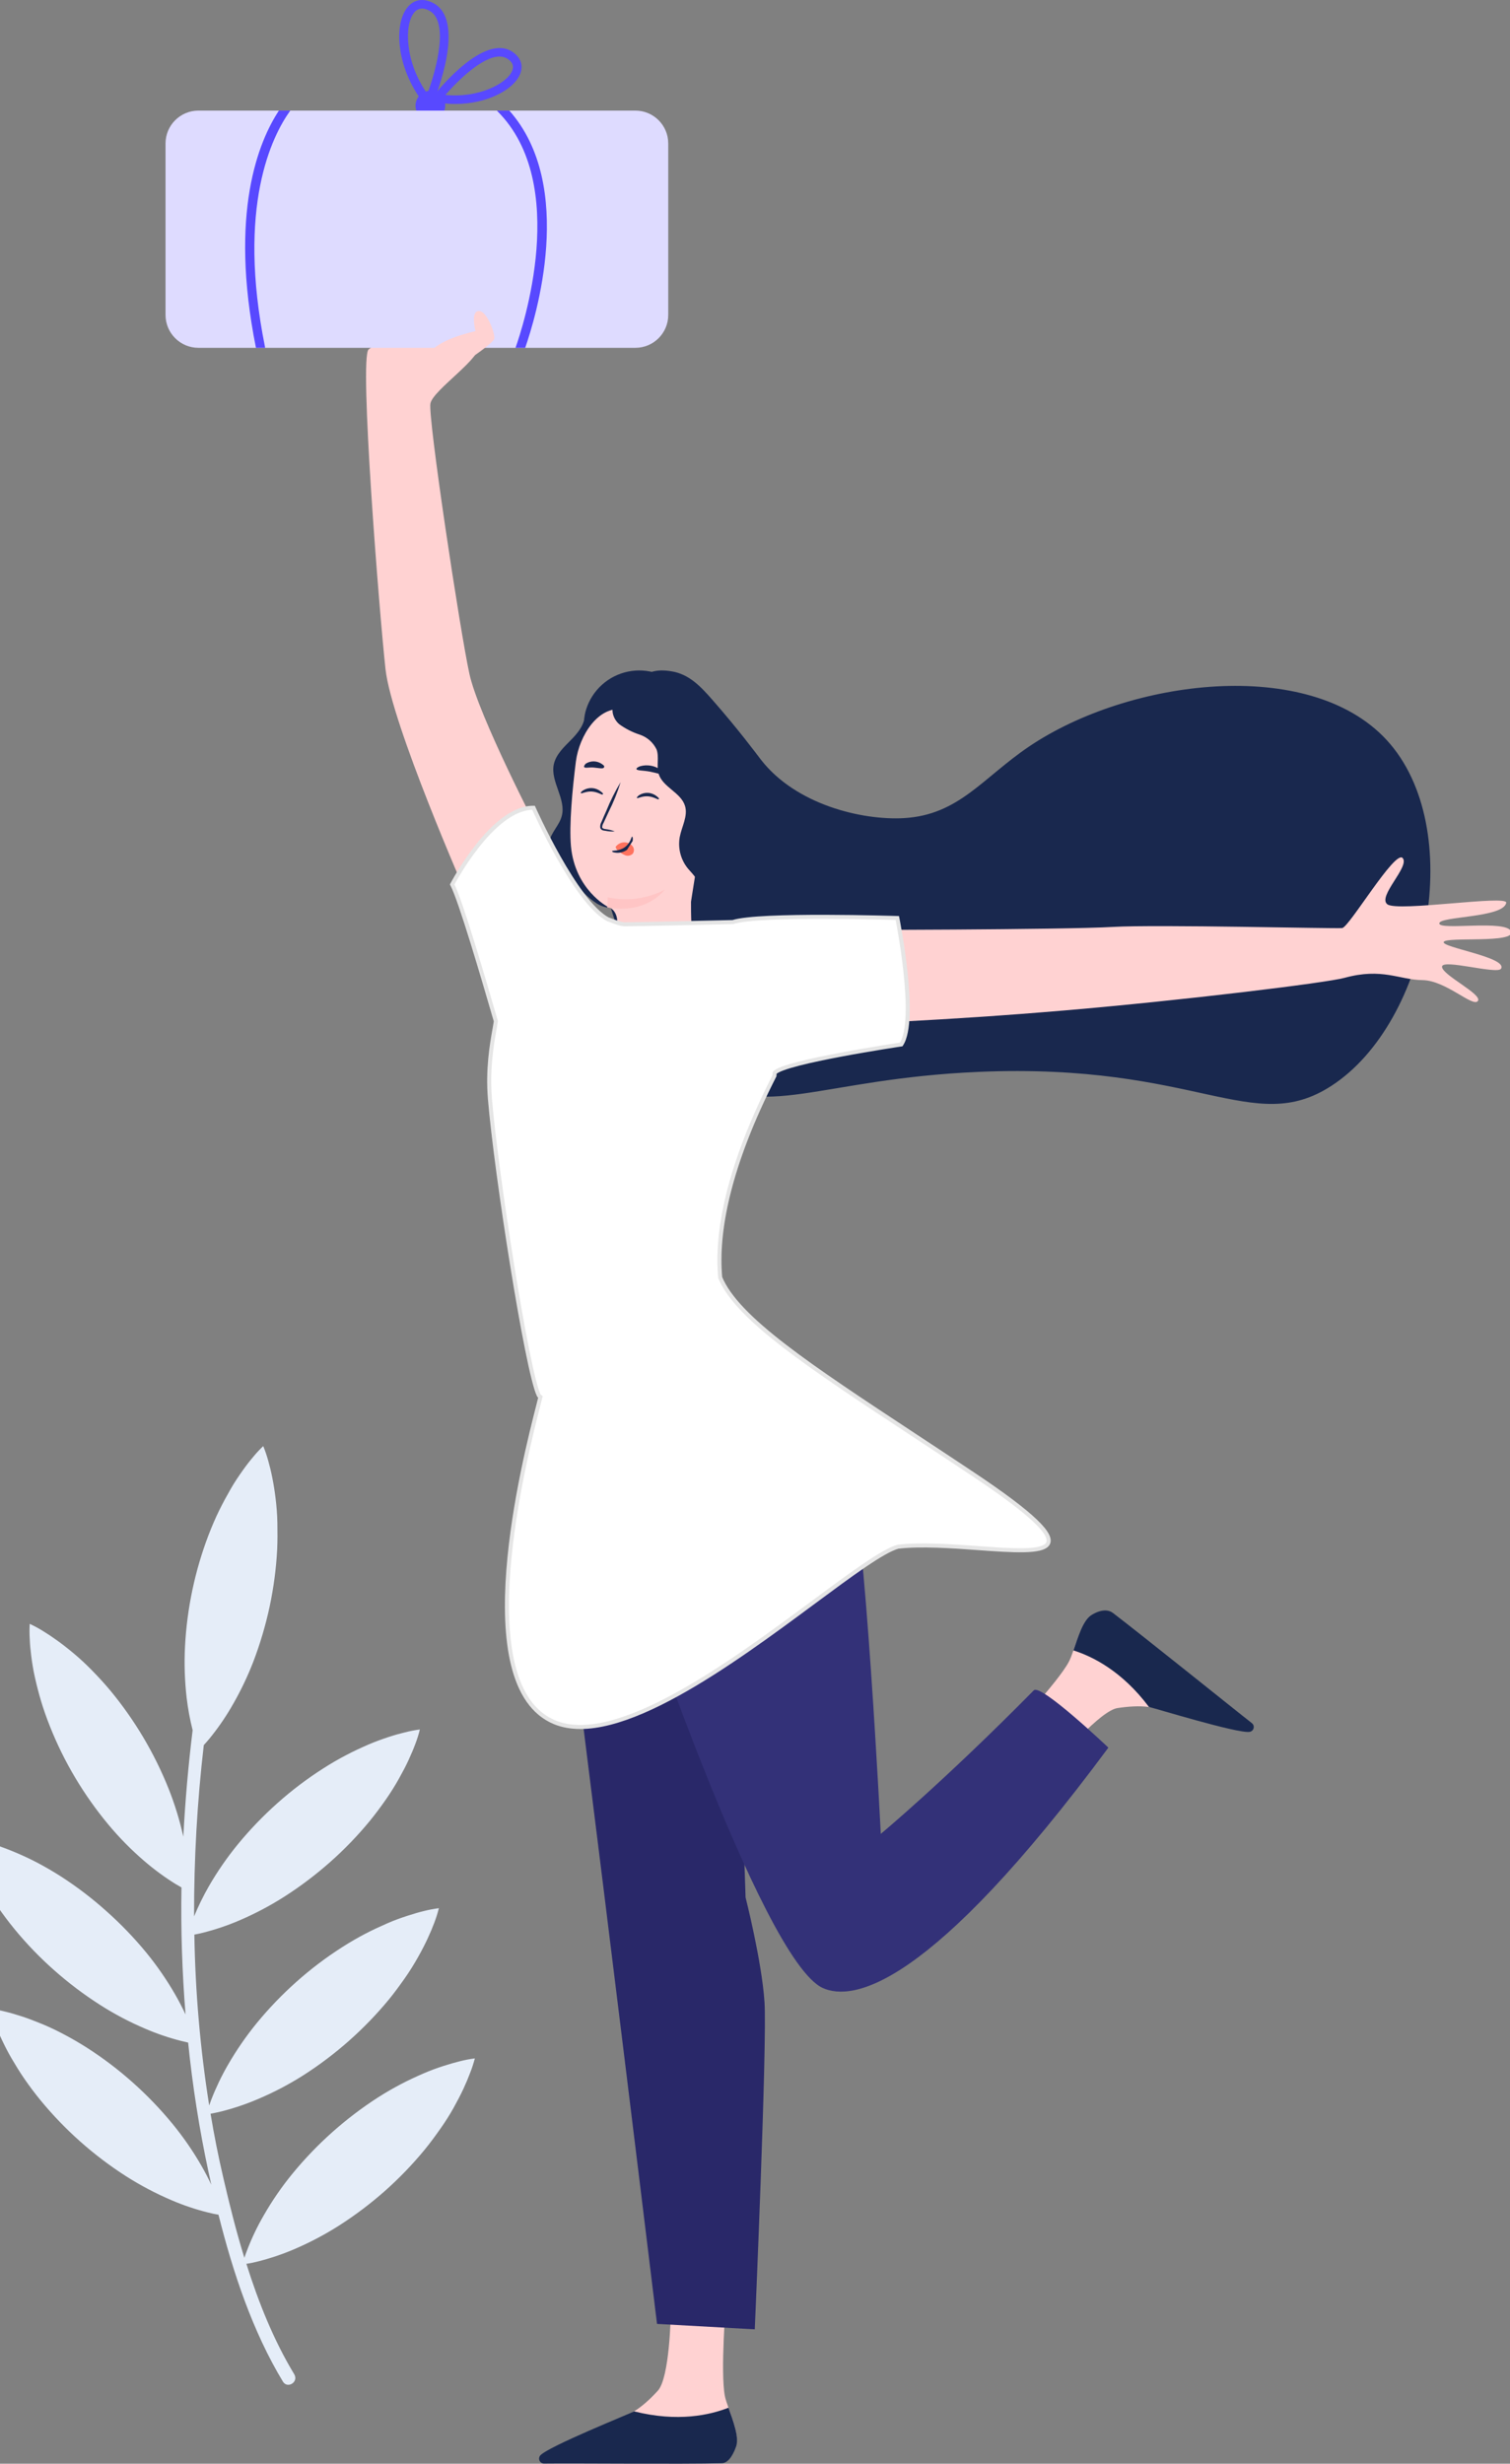
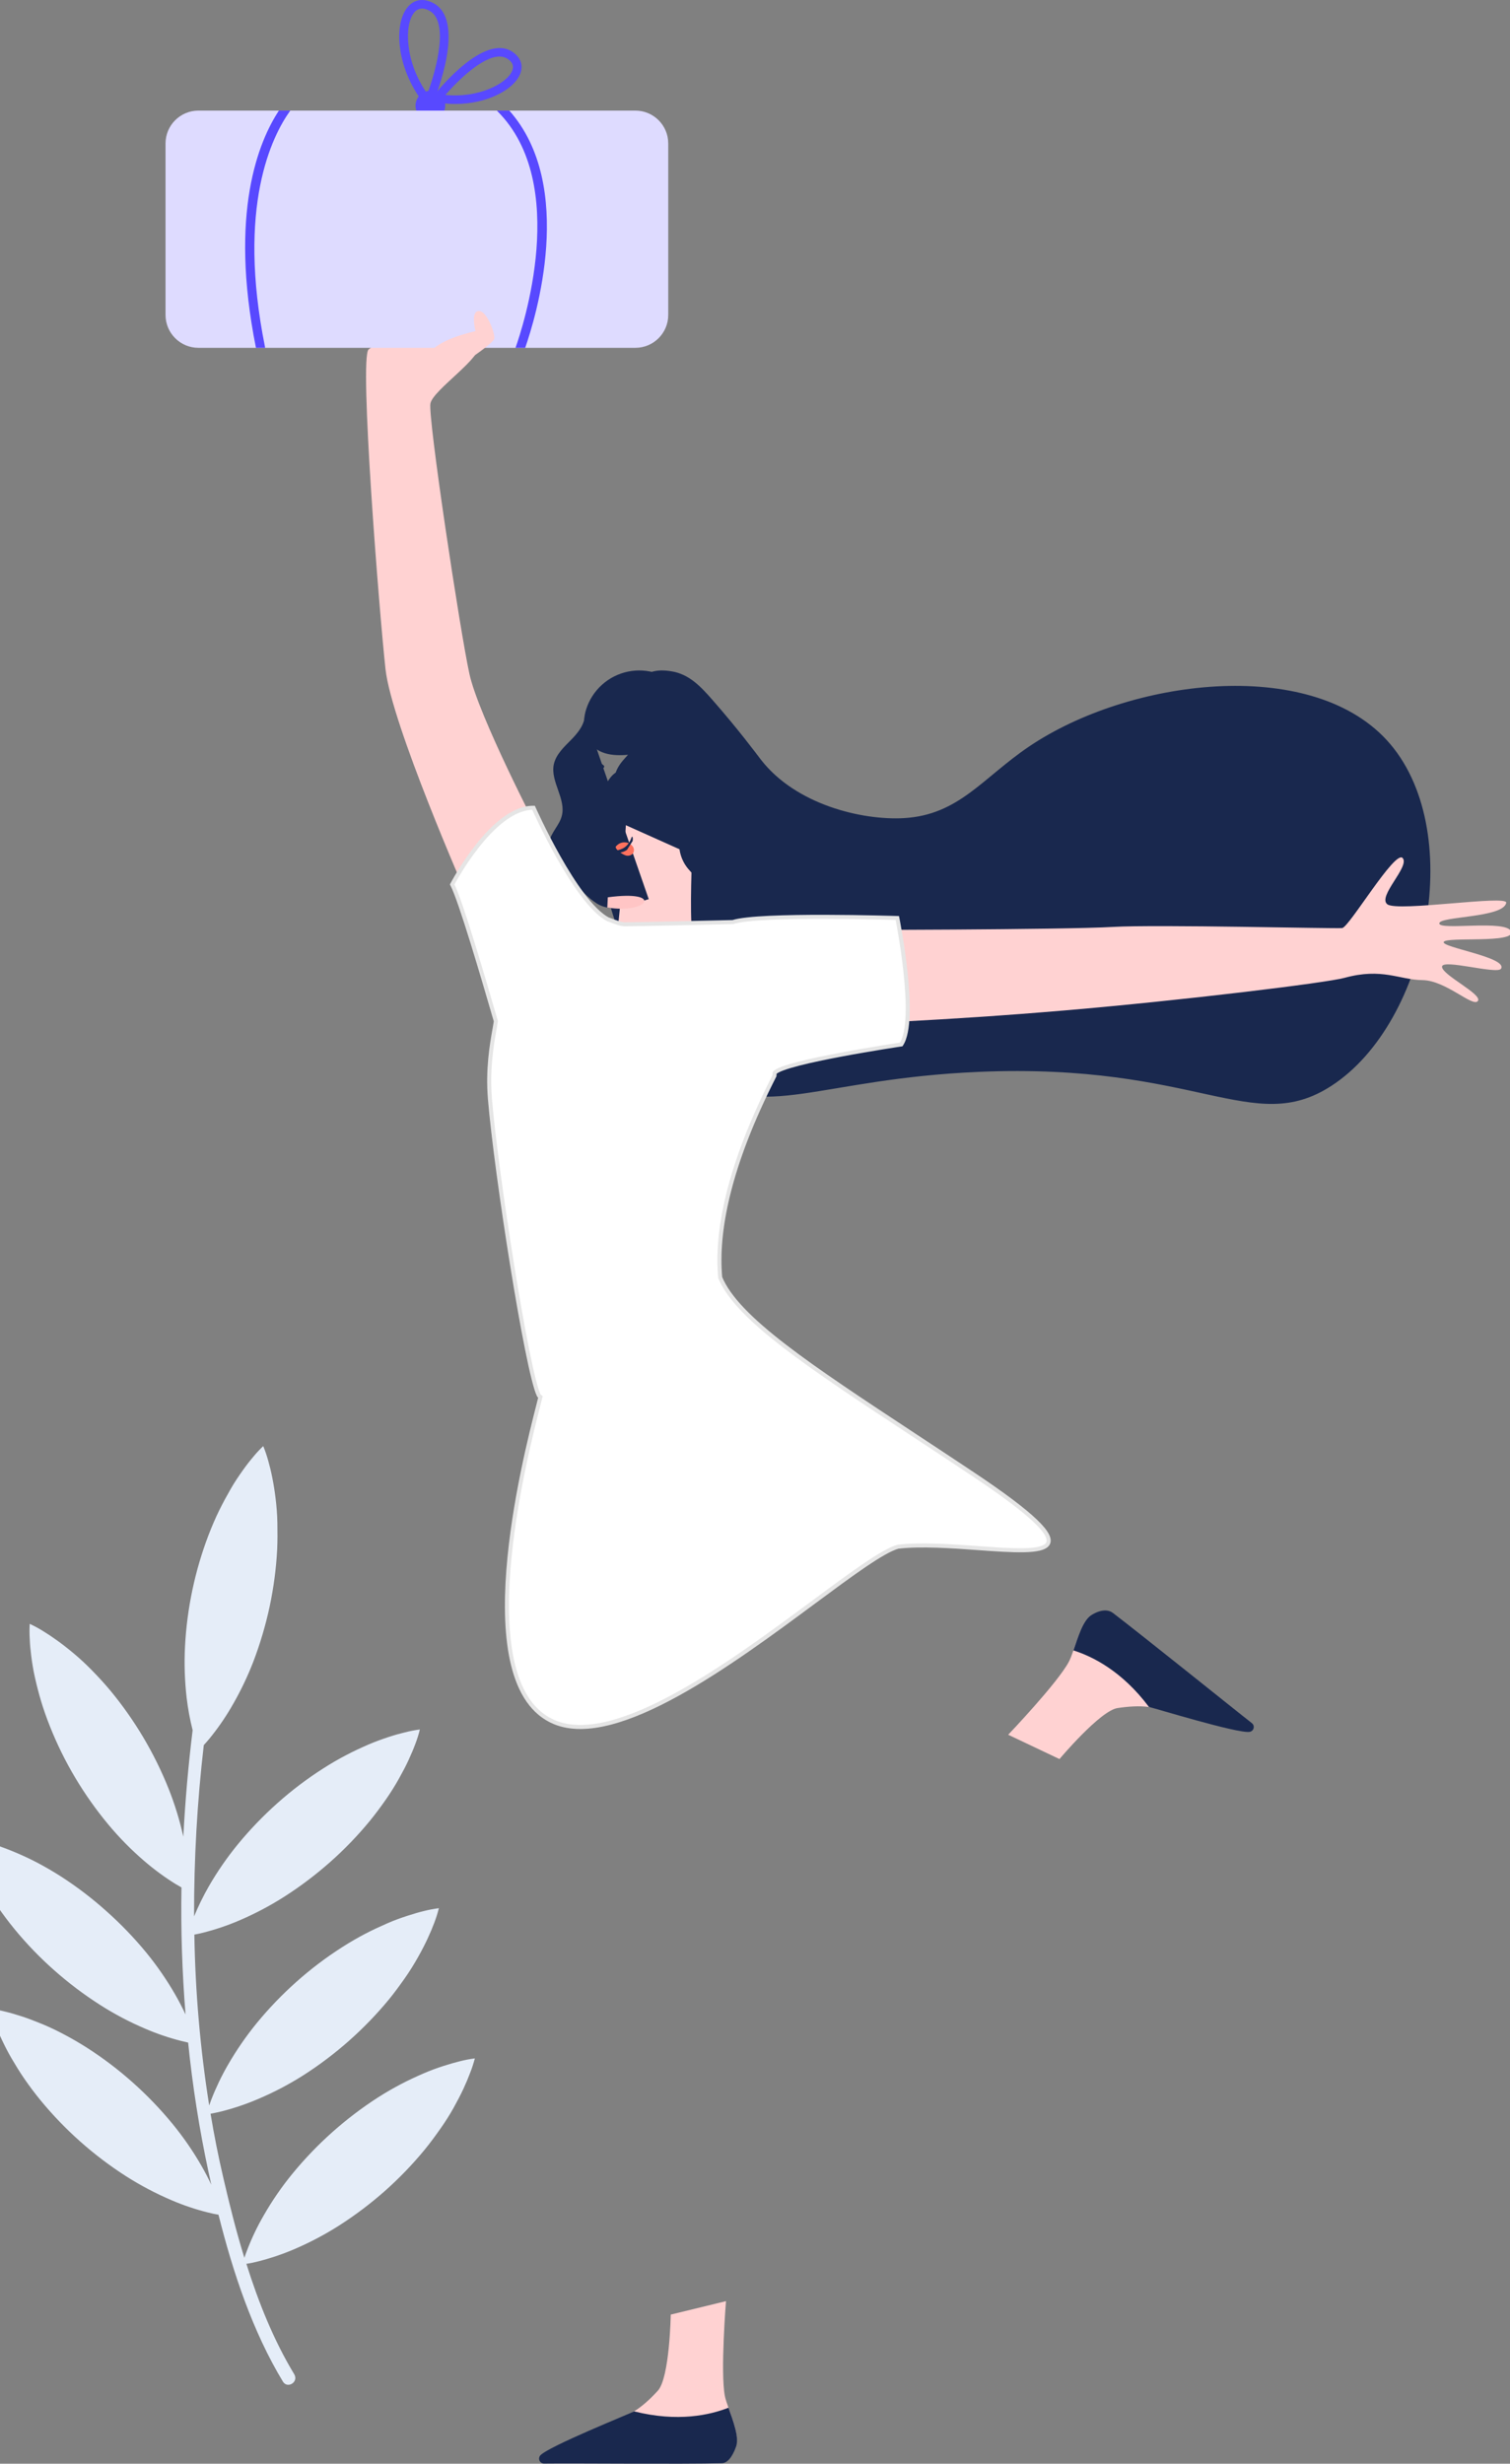
<svg xmlns="http://www.w3.org/2000/svg" width="374" height="610" viewBox="0 0 374 610" fill="none">
  <rect x="0" y="0" width="374" height="610" fill="#808080" stroke="none" />
  <g clip-path="url(#clip0)">
    <path d="M70.079 589.679C62.58 577.288 57.706 562.668 54.118 548.35C53.464 548.24 52.541 548.067 51.423 547.776C48.354 547.006 45.351 545.991 42.444 544.741C38.547 543.076 34.793 541.096 31.219 538.82C23.233 533.703 16.095 527.37 10.065 520.049C8.611 518.275 7.284 516.498 6.057 514.723C4.829 512.949 3.801 511.228 2.832 509.586C1.864 507.944 1.089 506.361 0.399 504.904C-0.291 503.447 -0.814 502.148 -1.228 501.032C-1.692 499.831 -2.082 498.604 -2.396 497.356C-1.122 497.519 0.141 497.763 1.384 498.088C2.548 498.365 3.918 498.759 5.431 499.254C6.944 499.749 8.605 500.385 10.374 501.111C12.143 501.837 13.98 502.707 15.849 503.698C17.718 504.688 19.66 505.805 21.593 507.038C25.577 509.594 29.352 512.461 32.884 515.612C36.42 518.759 39.707 522.177 42.713 525.833C45.405 529.113 47.818 532.611 49.928 536.291C50.855 537.905 51.647 539.458 52.337 540.916L51.615 537.629C49.36 527.094 47.686 516.444 46.6 505.726L44.922 505.335C41.854 504.559 38.853 503.539 35.948 502.282C32.045 500.624 28.288 498.642 24.717 496.355C20.729 493.805 16.946 490.946 13.404 487.805C9.858 484.673 6.569 481.261 3.569 477.602C2.115 475.824 0.779 474.048 -0.439 472.276C-1.654 470.536 -2.707 468.78 -3.663 467.138C-4.62 465.496 -5.412 463.908 -6.097 462.456C-6.781 461.005 -7.31 459.7 -7.729 458.578C-8.19 457.381 -8.58 456.157 -8.897 454.915C-7.626 455.075 -6.366 455.314 -5.124 455.629C-3.954 455.924 -2.577 456.312 -1.071 456.801C0.436 457.29 2.109 457.925 3.873 458.669C5.636 459.413 7.473 460.259 9.353 461.25C11.234 462.24 13.165 463.369 15.092 464.596C19.075 467.162 22.847 470.04 26.372 473.205C29.91 476.35 33.199 479.766 36.207 483.421C38.893 486.705 41.306 490.202 43.422 493.879C44.41 495.607 45.245 497.258 45.959 498.761C45.108 488.309 44.772 477.827 44.95 467.316C44.484 467.056 43.97 466.761 43.38 466.405C40.693 464.726 38.138 462.845 35.737 460.779C32.521 458.018 29.541 454.993 26.828 451.736C23.8 448.096 21.061 444.225 18.636 440.159C16.209 436.09 14.112 431.832 12.365 427.429C11.518 425.313 10.781 423.212 10.168 421.172C9.556 419.132 9.06 417.147 8.644 415.293C8.228 413.44 7.954 411.687 7.749 410.101C7.544 408.514 7.412 407.089 7.375 405.911C7.287 404.627 7.283 403.338 7.364 402.054C8.529 402.598 9.659 403.212 10.749 403.894C11.765 404.518 12.949 405.3 14.253 406.242C15.557 407.183 16.934 408.262 18.397 409.49C19.86 410.718 21.356 412.114 22.838 413.632C24.32 415.15 25.841 416.794 27.312 418.551C33.357 425.852 38.228 434.049 41.751 442.847C43.289 446.711 44.512 450.692 45.408 454.752C45.864 445.946 46.633 437.157 47.714 428.384C47.048 425.756 46.553 423.087 46.232 420.396C45.746 416.181 45.608 411.934 45.82 407.697C46.31 398.235 48.279 388.909 51.654 380.058C52.475 377.928 53.349 375.883 54.286 373.977C55.223 372.07 56.209 370.279 57.158 368.622C58.107 366.965 59.103 365.51 60.026 364.202C60.95 362.894 61.809 361.785 62.587 360.87C63.395 359.871 64.268 358.926 65.201 358.042C65.687 359.229 66.1 360.444 66.438 361.681C66.772 362.834 67.111 364.208 67.426 365.774C67.741 367.339 68.033 369.098 68.258 370.985C68.483 372.873 68.666 374.901 68.701 377.061C68.736 379.221 68.754 381.41 68.647 383.684C68.397 388.418 67.775 393.125 66.788 397.761C65.796 402.383 64.453 406.924 62.772 411.342C61.247 415.29 59.4 419.105 57.25 422.75C55.65 425.475 53.841 428.073 51.84 430.518C51.31 431.148 50.865 431.653 50.475 432.076C48.837 446.152 48.035 460.312 48.072 474.484C49.121 471.941 50.332 469.469 51.697 467.082C53.811 463.41 56.223 459.918 58.907 456.64C61.911 452.985 65.196 449.571 68.732 446.427C72.257 443.283 76.028 440.426 80.009 437.883C81.944 436.64 83.859 435.528 85.754 434.549C87.633 433.548 89.494 432.709 91.234 431.949C92.975 431.189 94.656 430.599 96.177 430.094C97.697 429.59 99.059 429.217 100.231 428.937C101.469 428.616 102.726 428.372 103.995 428.205C103.688 429.45 103.302 430.675 102.838 431.871C102.427 432.997 101.852 434.331 101.205 435.754C100.557 437.176 99.711 438.773 98.78 440.435C97.848 442.097 96.773 443.828 95.553 445.579C94.334 447.33 93.01 449.107 91.581 450.864C88.576 454.519 85.285 457.929 81.737 461.061C78.198 464.19 74.422 467.041 70.443 469.588C66.87 471.867 63.116 473.848 59.217 475.51C56.311 476.754 53.311 477.765 50.244 478.534C49.436 478.741 48.714 478.893 48.141 478.995C48.366 493.166 49.594 507.303 51.814 521.302C51.96 520.874 52.127 520.411 52.322 519.883C53.467 516.928 54.835 514.065 56.416 511.318C58.529 507.649 60.936 504.158 63.614 500.877C66.62 497.221 69.907 493.804 73.445 490.658C76.973 487.517 80.746 484.662 84.728 482.12C86.636 480.897 88.57 479.777 90.456 478.793C92.341 477.808 94.196 476.964 95.942 476.198C97.688 475.431 99.363 474.836 100.879 474.349C102.394 473.862 103.754 473.454 104.927 473.174C106.17 472.86 107.431 472.619 108.702 472.453C108.39 473.7 108.002 474.927 107.54 476.126C107.128 477.24 106.577 478.55 105.901 480.003C105.225 481.455 104.419 483.021 103.476 484.684C102.533 486.347 101.475 488.082 100.249 489.816C99.023 491.55 97.718 493.356 96.283 495.107C90.243 502.411 83.102 508.73 75.116 513.837C71.535 516.108 67.772 518.077 63.866 519.726C60.957 520.966 57.958 521.98 54.893 522.761C53.756 523.04 52.808 523.228 52.154 523.344C53.037 528.705 54.098 534.01 55.333 539.298C56.839 545.793 58.495 552.476 60.531 559.021C60.702 558.482 60.923 557.832 61.217 557.104C62.348 554.143 63.717 551.279 65.31 548.539C67.41 544.862 69.818 541.369 72.509 538.098C78.528 530.781 85.649 524.444 93.616 519.312C95.547 518.076 97.482 516.969 99.373 515.978C101.264 514.987 103.118 514.143 104.859 513.383C106.599 512.623 108.274 512.027 109.795 511.534C111.316 511.041 112.678 510.657 113.832 510.371C115.076 510.051 116.339 509.808 117.613 509.645C117.29 510.883 116.892 512.1 116.421 513.289C116.004 514.398 115.458 515.713 114.788 517.16C114.118 518.606 113.294 520.179 112.369 521.847C111.443 523.515 110.351 525.251 109.13 526.979C107.91 528.708 106.599 530.519 105.164 532.27C102.156 535.922 98.866 539.333 95.327 542.473C91.787 545.601 88.01 548.451 84.032 550.999C80.459 553.274 76.707 555.253 72.812 556.916C69.902 558.154 66.9 559.163 63.833 559.934C62.667 560.232 61.707 560.419 61.024 560.507C64.043 570.099 67.812 579.486 72.896 587.88C73.996 589.861 71.162 591.474 70.079 589.679Z" fill="#E5EDF8" />
    <path d="M343.455 183.226C324.27 162.404 279.636 168.114 254.878 184.839C243.373 192.609 237.469 201.788 223.876 202.559C213.543 203.145 197.104 199.258 188.445 188.06C187.355 186.65 182.993 180.733 176.441 173.271C173.554 169.982 170.681 166.884 166.23 166.2C165.09 166.022 161.336 165.411 158.848 167.84C156.832 169.809 156.34 173.235 156.935 175.703C157.291 177.179 157.753 177.334 157.687 178.301C157.503 181.016 152.559 182.198 152.835 183.564C153.031 184.54 155.603 184.184 156.045 185.409C156.531 186.753 153.706 187.919 152.493 191.29C150.212 192.812 148.782 196.603 148.285 201.674C147.553 209.129 148.301 215.185 149.715 219.747C156.513 241.712 161.377 257.422 173.146 266.196C188.728 277.811 202.759 267.087 242.397 265.39C296.67 263.068 310.204 281.472 329.713 268.88C354.07 253.159 363.367 204.847 343.455 183.226Z" fill="#19284E" />
    <path d="M179.817 569.745C179.817 569.745 178.39 587.502 179.545 593.271C180.168 596.359 183.621 602.72 182.036 605.628C180.451 608.535 178.639 609.263 178.639 609.263L137.598 609.9C135.36 609.938 136.843 608.524 138.64 607.219C141.591 605.088 143.973 603.678 153.397 599.199C154.012 598.908 156.25 597.509 157.058 597.023C159.104 595.797 161.161 593.863 162.931 591.929C165.875 588.705 166.135 573.075 166.135 573.075L179.817 569.745Z" fill="#FFD2D2" />
-     <path d="M147.737 333.756C147.737 333.756 130.092 325.064 133.489 343.964C136.886 362.863 162.732 575.383 162.732 575.383L186.944 576.725C186.944 576.725 190.035 505.869 189.355 495.695C188.676 485.522 184.664 469.779 184.664 469.779L182.611 406.916L159.769 329.307L147.737 333.756Z" fill="#292869" />
    <path d="M157.065 597.037C167.92 599.771 175.936 597.912 180.431 596.132C181.59 599.356 183.126 603.402 182.318 605.732C181.322 608.587 180.024 609.857 178.771 609.88C168.852 610.136 142.33 609.861 134.767 609.959C134.533 609.965 134.303 609.903 134.103 609.78C133.904 609.658 133.744 609.481 133.643 609.271C133.542 609.06 133.504 608.825 133.533 608.593C133.562 608.362 133.658 608.143 133.808 607.965C135.676 605.755 156.253 597.519 157.065 597.037Z" fill="#19284E" />
    <path d="M133.496 206.052C133.496 206.052 118.576 177.395 116.263 166.836C113.949 156.278 105.936 103.295 106.612 99.883C107.287 96.47 119.958 88.254 118.395 85.354C116.832 82.454 104.762 82.447 101.996 82.696C99.229 82.945 93.693 84.551 91.3 86.512C88.907 88.472 93.976 151.999 95.482 165.675C96.987 179.352 115.523 221.482 115.523 221.482L133.496 206.052Z" fill="#FFD2D2" />
    <path d="M249.711 429.509C249.711 429.509 262.011 416.621 264.751 411.41C266.219 408.619 267.548 401.507 270.613 400.248C273.677 398.989 275.519 399.562 275.519 399.562L307.804 424.894C309.563 426.274 307.525 426.44 305.306 426.319C301.667 426.115 298.931 425.712 288.786 423.257C288.125 423.095 285.502 422.775 284.57 422.643C282.207 422.307 279.392 422.514 276.799 422.903C272.477 423.551 262.415 435.531 262.415 435.531L249.711 429.509Z" fill="#FFD2D2" />
    <path d="M284.584 422.641C277.877 413.681 270.476 410.076 265.867 408.632C266.999 405.401 268.237 401.174 270.343 399.873C272.918 398.285 274.691 398.613 275.684 399.379C283.546 405.412 304.123 421.95 310.056 426.634C310.242 426.776 310.383 426.97 310.462 427.191C310.541 427.412 310.553 427.65 310.499 427.879C310.445 428.107 310.326 428.314 310.156 428.476C309.986 428.638 309.773 428.747 309.543 428.791C306.701 429.319 285.516 422.772 284.584 422.641Z" fill="#19284E" />
-     <path d="M140.633 340.606C140.633 340.606 180.198 323.031 180.821 325.033C185.78 340.995 201.202 335.844 210.377 363.962C214.215 375.735 218.156 454.05 218.156 454.05C218.156 454.05 233.755 441.116 256.053 418.514C257.763 416.779 274.524 432.703 274.524 432.703C230.267 492.444 211.177 495.558 203.791 492.214C188.377 485.234 155.858 387.571 155.903 387.582C151.986 379.977 140.633 340.606 140.633 340.606Z" fill="#333178" />
    <path d="M206.23 230.279C206.23 230.279 263.418 230.207 275.676 229.502C286.761 228.861 330.712 229.981 332.434 229.781C334.155 229.581 345.511 210.358 347.402 212.435C349.293 214.513 341.077 221.968 343.628 223.902C346.179 225.837 373.444 221.5 373.067 223.525C372.388 227.296 356.46 226.813 356.491 228.635C356.521 230.456 373.146 227.613 374.275 230.633C375.403 233.653 358.268 231.866 357.585 233.216C356.902 234.566 373.478 237.032 371.78 239.841C370.859 241.35 357.094 237.292 357.162 239.374C357.23 241.455 367.27 246.187 366.039 247.843C364.809 249.498 358.159 242.756 352.331 242.673C346.504 242.59 342.33 239.551 333.026 242.104C328.433 243.359 293.366 247.643 263.735 250.173C233.36 252.767 208.461 253.589 208.461 253.589L206.23 230.279Z" fill="#FFD2D2" />
    <path d="M171.426 211.671C171.426 211.671 170.791 225.423 171.426 231.155C172.06 236.886 165.545 250.314 153.392 250.544C141.239 250.774 151.611 237.659 152.675 232.022C153.739 226.385 155.015 204.318 155.015 204.318L171.426 211.671Z" fill="#FFD2D2" />
    <path d="M144.85 176.935C144.85 179.378 143.115 181.503 141.368 183.262C139.622 185.021 137.704 186.817 137.166 189.248C136.275 193.548 140.281 197.799 139.133 202.062C138.534 204.334 136.531 206.069 136.055 208.378C135.922 209.508 136.032 210.655 136.377 211.739C136.723 212.824 137.296 213.823 138.058 214.669C139.438 216.477 141.185 216.33 142.395 218.26C143.804 220.43 145.651 222.282 147.818 223.696C152.411 226.591 158.348 223.171 160.681 222.633" fill="#19284E" />
    <path d="M182.493 183.005C182.701 180.77 180.734 178.913 178.707 177.973C176.679 177.032 174.382 176.58 172.599 175.212C171.158 173.853 169.861 172.351 168.726 170.729C167.118 168.884 165.048 167.5 162.729 166.72C160.409 165.94 157.924 165.79 155.528 166.288C153.132 166.785 150.911 167.911 149.094 169.55C147.276 171.189 145.928 173.283 145.187 175.615C144.197 178.742 144.515 182.541 146.885 184.813C149.658 187.44 154.007 187.159 157.781 186.621C161.556 186.084 165.831 185.595 168.775 187.965C170.571 189.406 171.524 191.63 172.55 193.682C173.576 195.734 174.895 197.86 177.021 198.739C179.146 199.619 182.176 198.507 182.396 196.223" fill="#19284E" />
-     <path d="M174.022 181.931L154.477 175.664C148.162 174.589 143.483 182.151 142.641 188.503C141.749 195.564 140.943 204.225 141.419 209.563C142.433 220.3 150.5 224.5 150.5 224.5C150.5 224.5 152.915 225 152.915 228.5C152.747 231.489 150.945 235.009 152.915 237.263C154.886 239.517 157.661 240.909 160.646 241.14C163.63 241.358 165.716 242.932 168 241C170.284 239.068 169.5 234 170 230.5L177.052 185.938C177.129 185.014 176.863 184.094 176.304 183.355C175.745 182.615 174.932 182.108 174.022 181.931Z" fill="#FFD2D2" />
    <path d="M143.904 196.395C144.05 196.578 145.125 195.882 146.603 195.979C148.081 196.077 149.046 196.871 149.266 196.7C149.486 196.529 149.266 196.297 148.753 195.93C148.152 195.452 147.417 195.171 146.65 195.125C145.883 195.079 145.12 195.271 144.466 195.674C143.904 195.992 143.769 196.309 143.904 196.395Z" fill="#19284E" />
-     <path d="M157.758 197.58C157.917 197.763 158.98 197.067 160.47 197.165C161.961 197.263 162.913 198.057 163.133 197.886C163.353 197.715 163.072 197.482 162.62 197.116C162.019 196.638 161.284 196.356 160.517 196.31C159.75 196.264 158.987 196.456 158.333 196.859C157.856 197.177 157.685 197.495 157.758 197.58Z" fill="#19284E" />
    <path d="M152.279 205.861C151.523 205.561 150.73 205.364 149.921 205.274C149.555 205.213 149.201 205.115 149.152 204.859C149.154 204.468 149.269 204.087 149.482 203.76L150.764 200.987C151.952 198.63 152.941 196.178 153.72 193.657C152.357 195.913 151.177 198.274 150.19 200.718C149.75 201.695 149.335 202.623 148.969 203.515C148.705 203.956 148.602 204.473 148.675 204.981C148.725 205.115 148.803 205.237 148.904 205.339C149.005 205.44 149.127 205.518 149.262 205.567C149.468 205.634 149.681 205.675 149.897 205.69C150.681 205.845 151.481 205.903 152.279 205.861V205.861Z" fill="#19284E" />
-     <path d="M150.544 222.169C155.333 223.216 160.337 222.541 164.678 220.264C164.555 220.264 160.536 226.371 150.422 224.698L150.544 222.169Z" fill="#FFC5C5" />
+     <path d="M150.544 222.169C164.555 220.264 160.536 226.371 150.422 224.698L150.544 222.169Z" fill="#FFC5C5" />
    <path d="M152.677 209.44C152.979 209.104 153.362 208.85 153.789 208.702C154.217 208.555 154.675 208.519 155.12 208.597C155.442 208.648 155.75 208.763 156.027 208.935C156.304 209.107 156.544 209.333 156.732 209.599C156.914 209.856 157.011 210.163 157.011 210.478C157.011 210.793 156.914 211.1 156.732 211.358C156.481 211.609 156.161 211.778 155.812 211.844C155.463 211.909 155.102 211.867 154.778 211.724C154.105 211.438 153.496 211.023 152.982 210.503C152.822 210.375 152.69 210.217 152.591 210.038C152.534 209.958 152.504 209.862 152.504 209.764C152.504 209.665 152.534 209.569 152.591 209.489" fill="#FF725E" />
    <path d="M156.7 208.207C156.798 207.548 156.7 207.145 156.541 207.145C156.382 207.145 156.199 208.708 154.758 209.759C153.316 210.809 151.643 210.516 151.618 210.736C151.594 210.956 151.973 211.078 152.693 211.139C153.623 211.204 154.547 210.945 155.307 210.406" fill="#19284E" />
    <path d="M157.641 190.422C157.764 190.825 159.242 190.727 160.94 191.045C162.638 191.362 164.018 191.924 164.262 191.582C164.507 191.24 164.165 191.02 163.627 190.605C162.906 190.085 162.076 189.734 161.201 189.58C160.325 189.425 159.426 189.471 158.57 189.713C157.922 189.933 157.593 190.226 157.641 190.422Z" fill="#19284E" />
    <path d="M144.689 189.92C144.933 190.262 145.91 189.92 147.132 190.043C148.353 190.165 149.355 190.409 149.575 190.043C149.795 189.676 149.575 189.529 149.111 189.187C148.531 188.771 147.84 188.537 147.126 188.515C146.412 188.494 145.708 188.685 145.104 189.065C144.75 189.395 144.591 189.749 144.689 189.92Z" fill="#19284E" />
    <path d="M175.996 218.773C173.028 219.188 172.857 217.686 170.804 215.524C169.781 214.428 169.028 213.109 168.603 211.672C168.179 210.234 168.096 208.717 168.361 207.242C168.85 204.652 170.426 202.074 169.668 199.546C168.667 196.211 164.147 194.928 163.133 191.593C162.547 189.651 163.316 187.477 162.62 185.559C162.206 184.701 161.623 183.934 160.908 183.305C160.193 182.675 159.358 182.196 158.454 181.894C156.64 181.306 154.929 180.436 153.385 179.317C151.943 178.095 151.149 175.798 152.163 174.223C160.048 175.656 167.733 178.026 175.055 181.283C176.826 181.884 178.367 183.019 179.465 184.533C180.455 186.231 180.272 188.332 180.064 190.286L176.986 218.859" fill="#19284E" />
    <path fill-rule="evenodd" clip-rule="evenodd" d="M121.349 272.12C120.736 264.676 121.81 258.618 122.456 254.973C122.605 254.128 122.732 253.413 122.809 252.84L122.61 252.155L122.61 252.155C119.758 242.37 114.079 222.886 112 218.986C112 218.986 121.956 199.869 132.151 200.001C132.151 200.001 142.56 223.444 150.607 227.637C150.641 227.628 150.892 227.725 151.26 227.867C152.171 228.219 153.802 228.849 154.656 228.843C159.481 228.808 171.711 228.527 181.509 228.296C188.067 226.171 222.253 227.299 222.253 227.299C222.253 227.299 227.318 252.518 223.226 258.596C223.226 258.596 194.184 262.914 191.865 265.63L191.814 266.362C180.3 288.909 177.35 305.187 178.381 316.311C182.614 326.49 200.451 338.24 226.486 355.391C231.059 358.403 235.885 361.582 240.934 364.948C271.633 385.414 259.331 384.53 242.26 383.302C235.623 382.824 228.266 382.295 222.434 382.948C218.635 384.004 210.978 389.673 201.573 396.636C181.272 411.667 152.824 432.729 137.436 426.448C115.543 417.512 129.981 361.065 133.301 348.083C133.562 347.061 133.755 346.309 133.855 345.87C133.655 345.742 133.51 345.593 133.426 345.42C130.566 339.538 122.892 290.669 121.349 272.12Z" fill="white" />
    <path d="M122.456 254.973L121.963 254.886L121.963 254.886L122.456 254.973ZM121.349 272.12L120.85 272.161L120.851 272.162L121.349 272.12ZM122.809 252.84L123.305 252.907L123.319 252.802L123.29 252.7L122.809 252.84ZM122.61 252.155L123.09 252.015L123.087 252.006L122.61 252.155ZM122.61 252.155L122.13 252.295L122.132 252.304L122.61 252.155ZM112 218.986L111.557 218.755L111.435 218.989L111.559 219.222L112 218.986ZM132.151 200.001L132.608 199.798L132.478 199.505L132.157 199.501L132.151 200.001ZM150.607 227.637L150.376 228.08L150.544 228.168L150.728 228.122L150.607 227.637ZM151.26 227.867L151.08 228.333L151.08 228.333L151.26 227.867ZM154.656 228.843L154.66 229.343L154.66 229.343L154.656 228.843ZM181.509 228.296L181.521 228.796L181.594 228.794L181.663 228.772L181.509 228.296ZM222.253 227.299L222.743 227.2L222.665 226.812L222.269 226.799L222.253 227.299ZM223.226 258.596L223.3 259.091L223.518 259.058L223.641 258.875L223.226 258.596ZM191.865 265.63L191.485 265.306L191.378 265.431L191.366 265.596L191.865 265.63ZM191.814 266.362L192.259 266.59L192.306 266.499L192.313 266.397L191.814 266.362ZM178.381 316.311L177.883 316.357L177.89 316.433L177.919 316.503L178.381 316.311ZM226.486 355.391L226.761 354.973L226.761 354.973L226.486 355.391ZM240.934 364.948L241.212 364.532L241.212 364.532L240.934 364.948ZM242.26 383.302L242.296 382.803L242.296 382.803L242.26 383.302ZM222.434 382.948L222.379 382.451L222.339 382.456L222.3 382.466L222.434 382.948ZM201.573 396.636L201.87 397.038L201.87 397.038L201.573 396.636ZM137.436 426.448L137.247 426.911L137.247 426.911L137.436 426.448ZM133.301 348.083L132.817 347.959L132.817 347.959L133.301 348.083ZM133.855 345.87L134.343 345.981L134.422 345.637L134.124 345.448L133.855 345.87ZM133.426 345.42L132.977 345.639L132.977 345.639L133.426 345.42ZM121.963 254.886C121.316 258.536 120.232 264.648 120.85 272.161L121.847 272.079C121.24 264.703 122.303 258.699 122.948 255.06L121.963 254.886ZM122.314 252.773C122.238 253.334 122.114 254.037 121.963 254.886L122.948 255.06C123.097 254.219 123.226 253.492 123.305 252.907L122.314 252.773ZM122.13 252.295L122.329 252.98L123.29 252.7L123.09 252.015L122.13 252.295ZM122.132 252.304L122.132 252.304L123.087 252.006L123.087 252.006L122.132 252.304ZM111.559 219.222C112.057 220.156 112.789 222.067 113.661 224.601C114.528 227.122 115.52 230.223 116.537 233.512C118.572 240.088 120.703 247.402 122.13 252.295L123.09 252.015C121.664 247.123 119.53 239.802 117.493 233.216C116.474 229.923 115.478 226.811 114.607 224.276C113.739 221.754 112.983 219.767 112.441 218.751L111.559 219.222ZM132.157 199.501C129.452 199.466 126.811 200.706 124.402 202.511C121.987 204.321 119.756 206.735 117.86 209.134C115.962 211.536 114.388 213.939 113.288 215.741C112.738 216.642 112.306 217.394 112.011 217.921C111.864 218.185 111.751 218.392 111.674 218.535C111.636 218.606 111.607 218.66 111.587 218.698C111.577 218.716 111.57 218.73 111.565 218.74C111.562 218.745 111.56 218.749 111.559 218.751C111.558 218.753 111.558 218.754 111.557 218.754C111.557 218.755 111.557 218.755 111.557 218.755C111.557 218.755 111.557 218.755 112 218.986C112.443 219.217 112.443 219.217 112.443 219.217C112.444 219.217 112.444 219.217 112.444 219.217C112.444 219.216 112.444 219.216 112.445 219.215C112.446 219.213 112.448 219.209 112.45 219.205C112.455 219.196 112.461 219.183 112.471 219.166C112.489 219.13 112.517 219.078 112.554 219.009C112.629 218.871 112.739 218.668 112.884 218.409C113.174 217.892 113.599 217.151 114.142 216.262C115.228 214.483 116.779 212.115 118.645 209.754C120.512 207.39 122.682 205.049 125.001 203.312C127.326 201.57 129.752 200.47 132.144 200.501L132.157 199.501ZM150.838 227.193C148.931 226.199 146.827 224.026 144.727 221.248C142.638 218.485 140.595 215.183 138.797 212C136.999 208.819 135.451 205.768 134.352 203.51C133.803 202.382 133.367 201.453 133.068 200.806C132.918 200.483 132.803 200.23 132.725 200.059C132.686 199.973 132.657 199.907 132.637 199.864C132.627 199.842 132.62 199.825 132.615 199.814C132.612 199.808 132.611 199.804 132.609 199.802C132.609 199.8 132.608 199.799 132.608 199.799C132.608 199.798 132.608 199.798 132.608 199.798C132.608 199.798 132.608 199.798 132.151 200.001C131.694 200.204 131.694 200.204 131.694 200.204C131.694 200.204 131.694 200.204 131.694 200.205C131.695 200.206 131.695 200.207 131.696 200.208C131.697 200.211 131.699 200.216 131.702 200.221C131.707 200.233 131.714 200.25 131.725 200.273C131.745 200.318 131.775 200.384 131.814 200.471C131.893 200.645 132.009 200.9 132.16 201.226C132.461 201.878 132.901 202.813 133.453 203.948C134.558 206.217 136.115 209.288 137.926 212.492C139.735 215.694 141.803 219.039 143.929 221.851C146.044 224.648 148.259 226.977 150.376 228.08L150.838 227.193ZM151.44 227.4C151.258 227.33 151.098 227.268 150.978 227.225C150.92 227.204 150.862 227.184 150.813 227.169C150.79 227.162 150.758 227.154 150.724 227.147C150.707 227.144 150.681 227.14 150.65 227.137C150.627 227.136 150.563 227.132 150.486 227.152L150.728 228.122C150.655 228.14 150.597 228.136 150.581 228.135C150.558 228.133 150.541 228.13 150.535 228.129C150.523 228.127 150.52 228.125 150.53 228.128C150.549 228.134 150.584 228.146 150.638 228.165C150.745 228.204 150.894 228.261 151.08 228.333L151.44 227.4ZM154.653 228.343C154.314 228.345 153.762 228.214 153.131 228.013C152.519 227.817 151.897 227.577 151.44 227.4L151.08 228.333C151.534 228.509 152.182 228.759 152.827 228.965C153.453 229.165 154.144 229.346 154.66 229.343L154.653 228.343ZM181.497 227.796C171.697 228.027 159.472 228.308 154.653 228.343L154.66 229.343C159.49 229.308 171.725 229.026 181.521 228.796L181.497 227.796ZM222.253 227.299C222.269 226.799 222.269 226.799 222.269 226.799C222.268 226.799 222.268 226.799 222.267 226.799C222.266 226.799 222.265 226.799 222.263 226.799C222.258 226.799 222.252 226.799 222.244 226.798C222.227 226.798 222.203 226.797 222.17 226.796C222.105 226.794 222.009 226.791 221.882 226.787C221.63 226.779 221.259 226.768 220.785 226.755C219.836 226.728 218.474 226.692 216.82 226.656C213.51 226.583 209.028 226.509 204.341 226.501C199.654 226.493 194.757 226.551 190.619 226.745C186.506 226.937 183.07 227.265 181.355 227.821L181.663 228.772C183.227 228.265 186.523 227.937 190.665 227.743C194.781 227.551 199.659 227.493 204.339 227.501C209.018 227.509 213.492 227.583 216.798 227.656C218.45 227.692 219.81 227.728 220.757 227.754C221.23 227.768 221.6 227.779 221.852 227.786C221.977 227.79 222.074 227.793 222.138 227.795C222.171 227.796 222.195 227.797 222.211 227.798C222.22 227.798 222.226 227.798 222.23 227.798C222.232 227.798 222.234 227.798 222.235 227.799C222.235 227.799 222.235 227.799 222.236 227.799C222.236 227.799 222.236 227.799 222.253 227.299ZM223.641 258.875C224.205 258.037 224.591 256.905 224.849 255.604C225.11 254.296 225.249 252.783 225.3 251.157C225.401 247.905 225.149 244.157 224.771 240.615C224.392 237.07 223.885 233.717 223.473 231.252C223.267 230.019 223.085 229.007 222.954 228.303C222.888 227.951 222.836 227.676 222.799 227.488C222.781 227.395 222.767 227.323 222.757 227.274C222.753 227.25 222.749 227.232 222.747 227.219C222.745 227.213 222.744 227.209 222.744 227.205C222.743 227.204 222.743 227.203 222.743 227.202C222.743 227.201 222.743 227.201 222.743 227.201C222.743 227.201 222.743 227.2 222.253 227.299C221.762 227.397 221.762 227.397 221.762 227.397C221.762 227.398 221.762 227.398 221.762 227.398C221.763 227.399 221.763 227.4 221.763 227.401C221.764 227.404 221.765 227.409 221.766 227.415C221.768 227.427 221.772 227.445 221.776 227.468C221.786 227.516 221.8 227.586 221.818 227.679C221.853 227.864 221.906 228.136 221.971 228.486C222.101 229.185 222.282 230.19 222.487 231.417C222.897 233.87 223.4 237.202 223.776 240.721C224.153 244.243 224.4 247.94 224.3 251.126C224.251 252.719 224.115 254.173 223.869 255.409C223.622 256.65 223.27 257.636 222.811 258.317L223.641 258.875ZM192.245 265.955C192.328 265.858 192.511 265.717 192.834 265.545C193.148 265.379 193.556 265.202 194.053 265.017C195.045 264.648 196.351 264.261 197.869 263.87C200.901 263.087 204.736 262.295 208.508 261.586C212.277 260.878 215.976 260.254 218.732 259.807C220.11 259.583 221.253 259.404 222.05 259.281C222.449 259.219 222.762 259.172 222.974 259.14C223.081 259.124 223.162 259.111 223.217 259.103C223.244 259.099 223.265 259.096 223.279 259.094C223.286 259.093 223.291 259.092 223.295 259.091C223.296 259.091 223.298 259.091 223.299 259.091C223.299 259.091 223.299 259.091 223.3 259.091C223.3 259.091 223.3 259.091 223.226 258.596C223.153 258.102 223.153 258.102 223.152 258.102C223.152 258.102 223.152 258.102 223.151 258.102C223.15 258.102 223.149 258.102 223.147 258.102C223.144 258.103 223.138 258.104 223.131 258.105C223.117 258.107 223.096 258.11 223.069 258.114C223.013 258.122 222.932 258.135 222.825 258.151C222.611 258.183 222.297 258.231 221.898 258.293C221.098 258.416 219.953 258.596 218.572 258.82C215.811 259.267 212.104 259.893 208.323 260.603C204.544 261.314 200.684 262.11 197.619 262.901C196.087 263.297 194.744 263.693 193.704 264.08C193.185 264.273 192.731 264.467 192.365 264.662C192.008 264.852 191.692 265.064 191.485 265.306L192.245 265.955ZM192.313 266.397L192.364 265.665L191.366 265.596L191.315 266.327L192.313 266.397ZM178.879 316.265C177.86 305.268 180.771 289.088 192.259 266.59L191.369 266.135C179.83 288.731 176.84 305.106 177.883 316.357L178.879 316.265ZM226.761 354.973C213.738 346.394 202.788 339.181 194.563 332.841C186.318 326.486 180.903 321.073 178.843 316.119L177.919 316.503C180.092 321.728 185.711 327.281 193.952 333.633C202.213 340 213.199 347.237 226.211 355.808L226.761 354.973ZM241.212 364.532C236.161 361.165 231.334 357.985 226.761 354.973L226.211 355.808C230.784 358.821 235.609 361.999 240.657 365.364L241.212 364.532ZM242.224 383.8C246.483 384.107 250.479 384.395 253.582 384.33C255.133 384.298 256.488 384.177 257.556 383.916C258.602 383.661 259.483 383.244 259.934 382.526C260.412 381.766 260.307 380.845 259.79 379.844C259.274 378.844 258.301 377.663 256.839 376.262C253.909 373.454 248.89 369.651 241.212 364.532L240.657 365.364C248.328 370.478 253.284 374.24 256.147 376.984C257.582 378.359 258.461 379.45 258.901 380.302C259.341 381.153 259.296 381.662 259.088 381.994C258.852 382.369 258.302 382.704 257.318 382.945C256.356 383.18 255.085 383.298 253.561 383.33C250.515 383.394 246.572 383.11 242.296 382.803L242.224 383.8ZM222.49 383.445C228.266 382.798 235.573 383.322 242.224 383.8L242.296 382.803C235.673 382.327 228.266 381.792 222.379 382.451L222.49 383.445ZM201.87 397.038C206.576 393.554 210.832 390.403 214.387 387.99C217.962 385.564 220.76 383.932 222.568 383.43L222.3 382.466C220.309 383.02 217.379 384.75 213.825 387.163C210.25 389.59 205.975 392.755 201.275 396.234L201.87 397.038ZM137.247 426.911C141.234 428.539 146.019 428.377 151.219 427.038C156.424 425.697 162.098 423.162 167.903 419.972C179.511 413.594 191.726 404.549 201.87 397.038L201.275 396.234C191.118 403.754 178.959 412.756 167.421 419.096C161.653 422.266 156.061 424.758 150.97 426.069C145.873 427.382 141.332 427.498 137.625 425.985L137.247 426.911ZM132.817 347.959C131.157 354.449 126.706 371.845 125.415 388.745C124.769 397.192 124.909 405.553 126.601 412.38C128.293 419.204 131.562 424.591 137.247 426.911L137.625 425.985C132.363 423.838 129.227 418.818 127.572 412.139C125.917 405.463 125.77 397.226 126.412 388.821C127.696 372.018 132.125 354.7 133.785 348.207L132.817 347.959ZM133.368 345.758C133.269 346.189 133.079 346.934 132.817 347.959L133.785 348.207C134.046 347.189 134.241 346.428 134.343 345.981L133.368 345.758ZM132.977 345.639C133.111 345.915 133.33 346.128 133.587 346.292L134.124 345.448C133.98 345.356 133.91 345.27 133.876 345.201L132.977 345.639ZM120.851 272.162C121.624 281.456 123.931 298.325 126.4 313.6C127.635 321.239 128.912 328.485 130.059 334.192C130.633 337.045 131.175 339.518 131.664 341.464C132.15 343.395 132.593 344.851 132.977 345.639L133.876 345.201C133.544 344.519 133.122 343.16 132.634 341.22C132.15 339.296 131.612 336.841 131.04 333.995C129.896 328.305 128.621 321.072 127.387 313.44C124.919 298.172 122.617 281.333 121.847 272.079L120.851 272.162Z" fill="#E5E5E5" />
    <path d="M102.964 25.544C102.836 26.313 102.956 27.102 103.307 27.798C103.658 28.494 104.221 29.061 104.915 29.416C105.609 29.771 106.399 29.896 107.169 29.773C107.939 29.651 108.65 29.287 109.199 28.734C109.749 28.181 110.108 27.467 110.225 26.697C110.342 25.927 110.21 25.139 109.85 24.448C109.489 23.757 108.918 23.199 108.219 22.854C107.52 22.509 106.729 22.395 105.96 22.528C105.21 22.659 104.518 23.019 103.982 23.56C103.445 24.1 103.089 24.794 102.964 25.544V25.544Z" fill="#5849FF" />
    <path d="M105.337 26.03L106.47 27.383L107.145 25.762C108.032 23.646 115.539 4.97 107.247 0.72C104.801 -0.539 102.491 -0.132 100.918 1.825C97.272 6.324 98.396 17.632 105.337 26.03ZM102.556 3.152C102.87 2.708 103.322 2.38 103.842 2.219C104.362 2.058 104.921 2.073 105.432 2.262C105.719 2.352 105.999 2.466 106.266 2.606C111.304 5.189 108.126 17.093 105.851 23.224C100.306 15.46 100.08 6.218 102.548 3.152H102.556Z" fill="#5849FF" />
    <path d="M106.375 24.991L108.104 25.311C109.644 25.599 111.209 25.745 112.776 25.745C120.472 25.745 127.194 22.31 128.82 18.343C129.685 16.235 128.994 14.229 126.933 12.842C120.03 8.207 108.741 22.02 107.477 23.615L106.375 24.991ZM110.327 23.483C113.554 19.776 119.536 13.999 123.718 13.999C124.437 13.985 125.143 14.189 125.744 14.584C126.967 15.406 127.33 16.367 126.858 17.525C125.571 20.681 118.517 24.346 110.327 23.498V23.483Z" fill="#5849FF" />
    <path d="M49.148 86.116L157.363 86.116C161.863 86.116 165.512 82.471 165.512 77.975V35.524C165.512 31.028 161.863 27.383 157.363 27.383L49.148 27.383C44.648 27.383 41 31.028 41 35.524V77.975C41 82.471 44.648 86.116 49.148 86.116Z" fill="#DEDBFF" />
    <path d="M123.078 27.382H126.15C142.757 46.126 132.585 78.958 130.079 86.115H127.683C129.4 81.292 141.27 45.583 123.222 27.555C123.169 27.502 123.121 27.444 123.078 27.382V27.382Z" fill="#5849FF" />
    <path d="M65.636 85.897C65.651 85.968 65.659 86.042 65.659 86.115H63.394C56.695 52.653 64.089 34.953 69.082 27.382H71.898C67.342 33.709 58.624 51.149 65.636 85.897Z" fill="#5849FF" />
    <path d="M106 87.888C107.944 84.732 113.582 82.986 117.76 81.976C117.76 81.976 116.719 77.892 118.074 77.145C120.282 75.927 122.758 82.737 122.418 83.88C122.078 85.022 116.156 88.951 116.156 88.951L106 87.888Z" fill="#FFD2D2" />
  </g>
  <defs>
    <clipPath id="clip0">
      <rect width="374" height="610" fill="white" />
    </clipPath>
  </defs>
</svg>